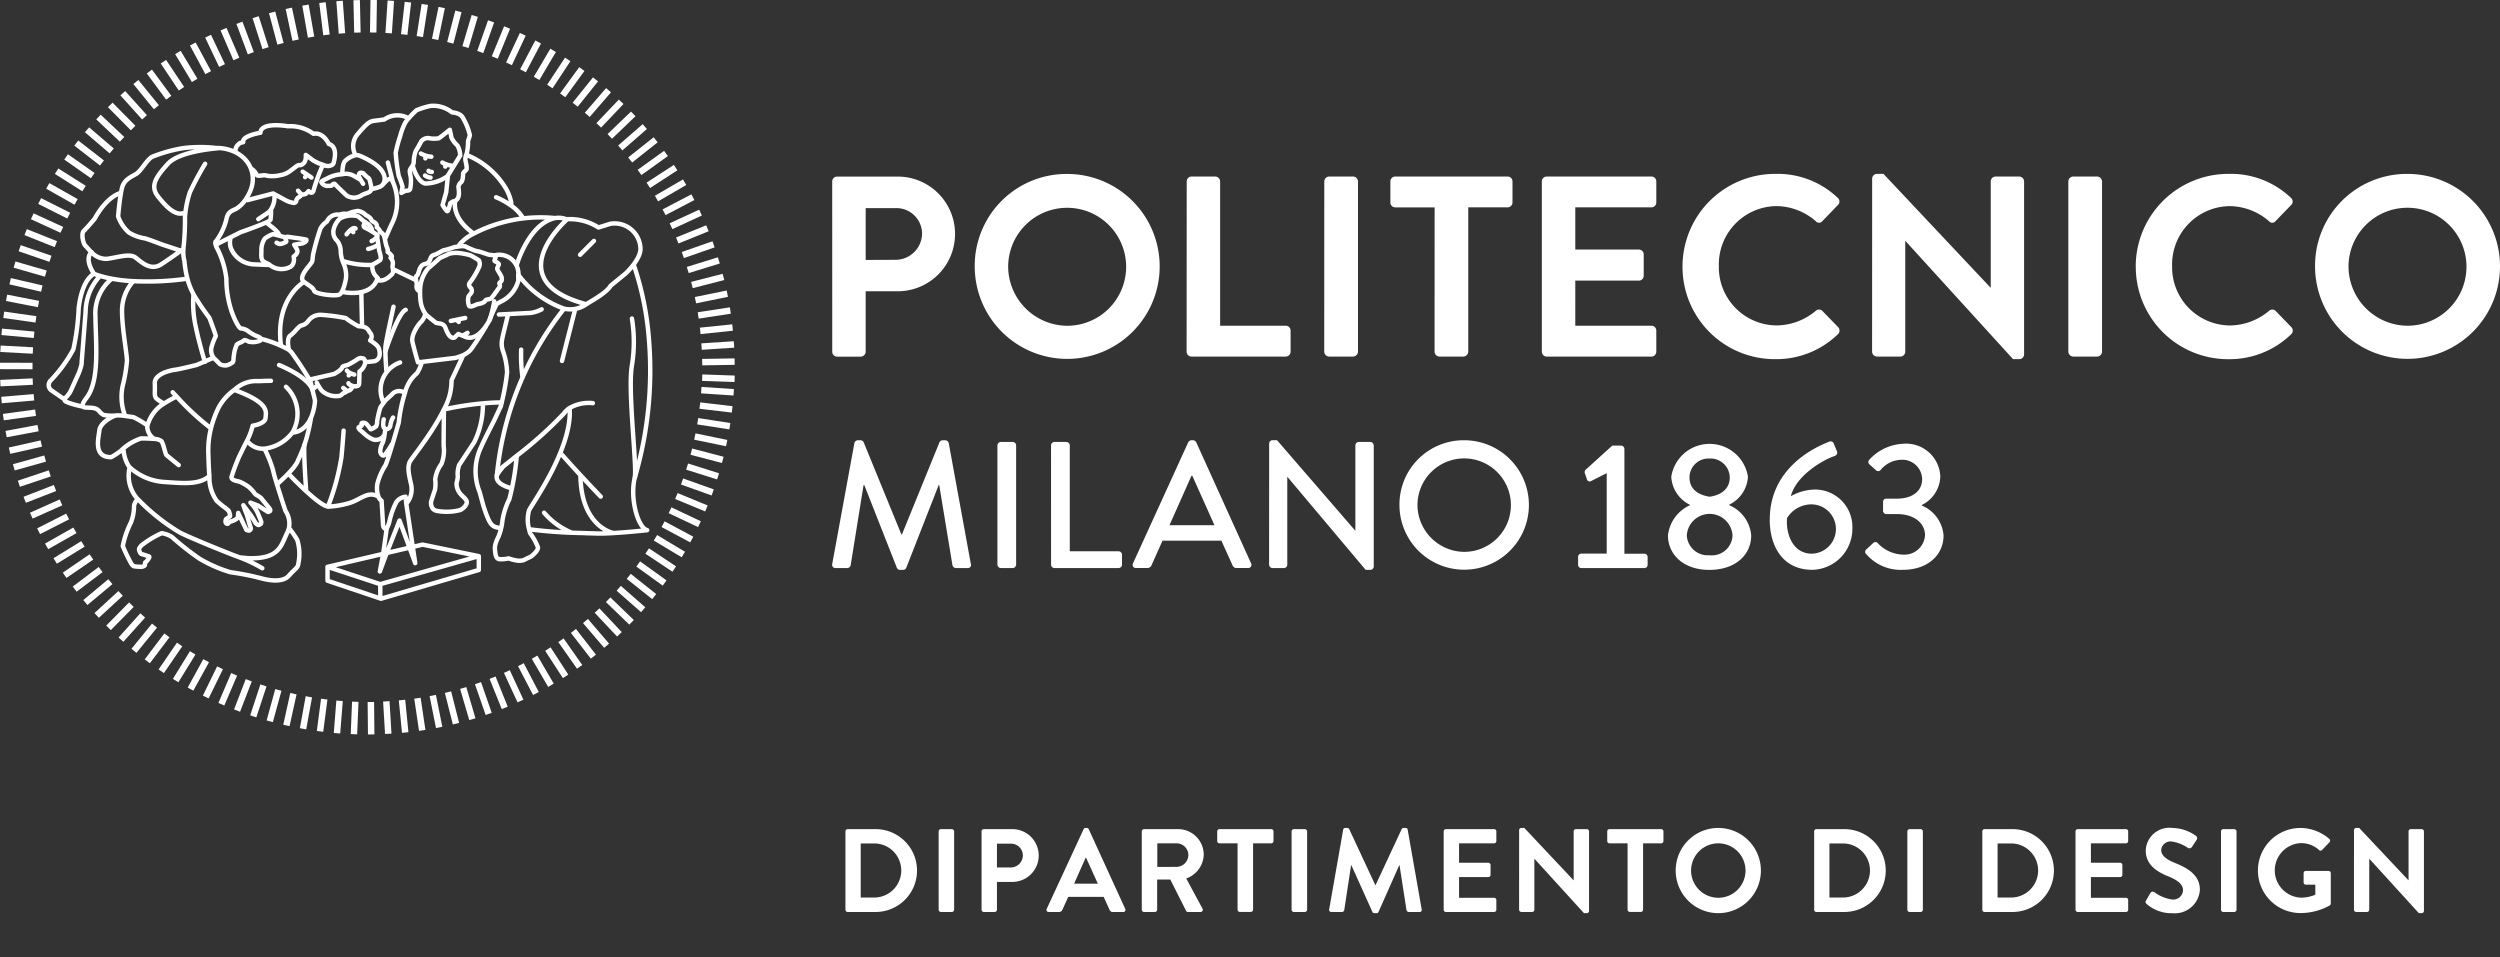
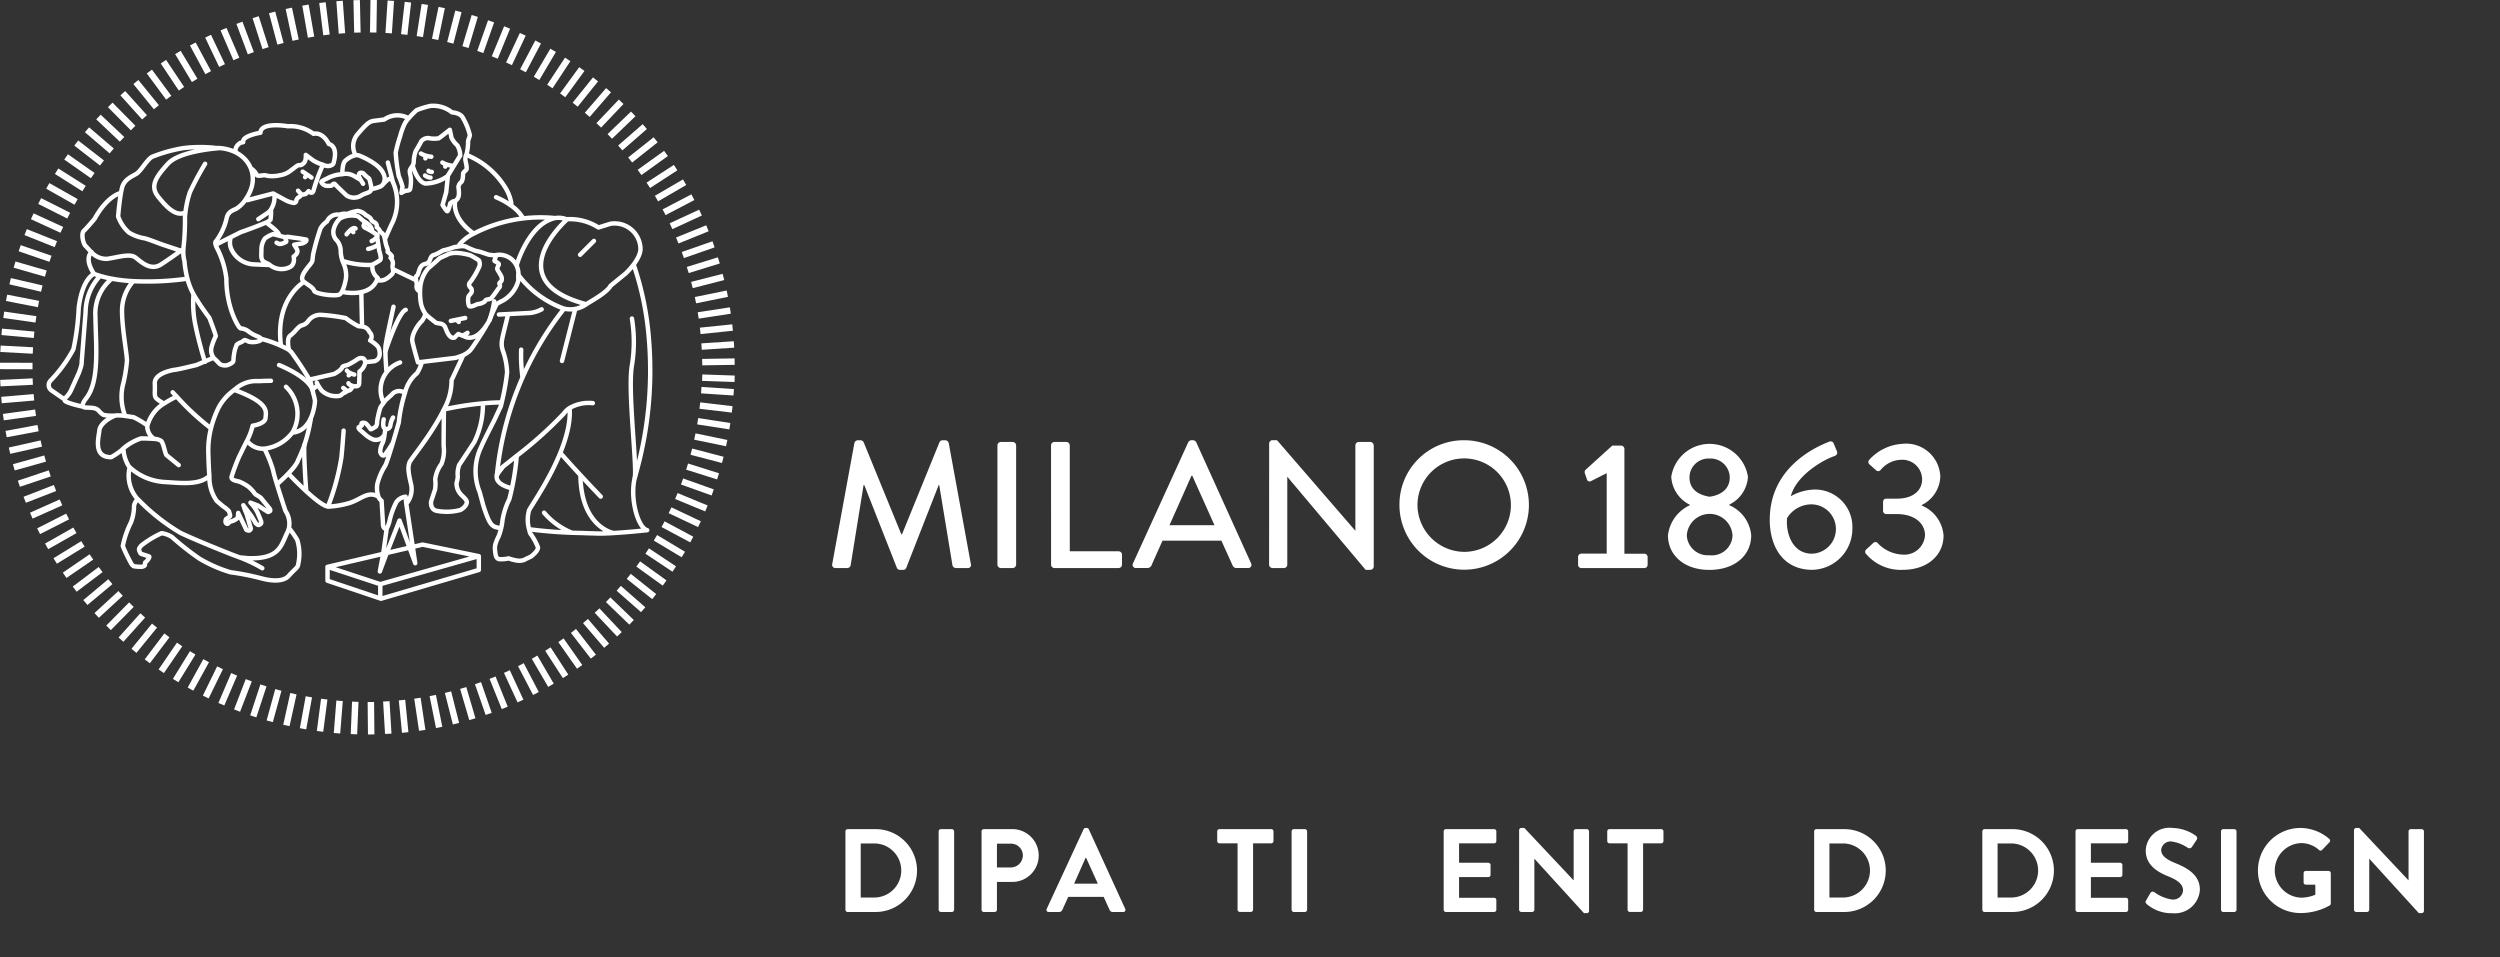
<svg xmlns="http://www.w3.org/2000/svg" width="169.518" height="64.918" viewBox="0 0 169.518 64.918">
  <rect x="0" y="0" width="169.518" height="64.918" fill="#333333" stroke="none" />
  <title>loghi footer homepage [Recuperato]</title>
  <g>
    <path d="M49.751,26.6l-2.2-.146m2.095,1.306L47.455,27.5m2.034,1.4-2.179-.338m1.965,1.484L47.116,29.6m1.894,1.583-2.134-.557M48.69,32.3l-2.1-.663m1.737,1.753-2.078-.741M47.9,34.477l-2.037-.844m1.564,1.908L45.434,34.6m1.472,1.984-1.945-1.04M46.335,37.6l-1.891-1.134m1.275,2.119-1.835-1.222m1.181,2.168-1.79-1.289m1.084,2.212-1.725-1.373m.978,2.263-1.658-1.454m.87,2.308-1.587-1.531M42,43.01,40.485,41.4m.649,2.384L39.7,42.111m.535,2.414-1.351-1.744m.42,2.437-1.268-1.805m.315,2.449-1.2-1.85m.209,2.455-1.112-1.906m.092,2.464L35.32,45.069m-.027,2.466-.923-2M34.225,48,33.4,45.951m-.264,2.456-.724-2.083m-.383,2.442-.62-2.116m-.49,2.42-.541-2.138m-.6,2.392-.434-2.163m-.714,2.363-.325-2.181m-.829,2.327-.217-2.2m-.932,2.287-.132-2.2M25.169,49.8l-.022-2.2M24,49.784l.09-2.2m-1.239,2.135.174-2.2M21.7,49.593l.286-2.187m-1.438,2.011.395-2.169m-1.523,1.943.476-2.154m-1.606,1.871.584-2.126m-1.7,1.793.69-2.1m-1.789,1.709.793-2.058m-1.858,1.625.867-2.026m-1.925,1.538.967-1.982m-2,1.446L13.979,44.8M11.91,46.146l1.156-1.877m-2.132,1.248L12.178,43.7M9.987,44.842l1.33-1.759M9.083,44.131l1.394-1.709m-2.273.95,1.474-1.641m-2.318.841L8.91,41m-2.355.73,1.623-1.493m-2.389.619,1.694-1.414m-2.418.505L6.824,38.62m-2.441.39L6.2,37.764m-2.457.273L5.625,36.88m-2.463.168L5.08,35.959m-2.462.062,1.968-1m-2.464-.056,2.015-.9m-2.461-.176,2.055-.8M1.281,32.8l2.093-.7M.937,31.688l2.124-.594M.645,30.56,2.8,30.074m-2.385-.64,2.166-.406M.227,28.284l2.185-.3M.1,27.126l2.2-.187M.022,25.978l2.2-.105M0,24.813l2.205.006M.031,23.649l2.2.117M.116,22.5l2.195.2M.254,21.343l2.183.313M.446,20.194l2.164.422M.688,19.068l2.147.5M.987,17.942l2.119.61m-1.77-1.721,2.087.717M1.74,15.739l2.048.818m-1.6-1.891,2.006.919M2.689,13.63l1.97.992M3.24,12.605l1.92,1.086M3.839,11.608,5.7,12.786M4.482,10.64l1.806,1.267M5.171,9.7l1.743,1.352M5.9,8.8l1.676,1.434m-.9-2.3,1.6,1.513m-.8-2.334,1.55,1.569m-.7-2.363L9.8,7.956M9.212,5.562l1.393,1.71m-.476-2.421,1.312,1.774m-.359-2.441,1.223,1.834m-.242-2.459L13.2,5.451m-.125-2.468,1.043,1.943m-.008-2.472.947,1.991m.1-2.467L16.028,4m.207-2.455.774,2.065m.326-2.445.672,2.1M18.452.84l.567,2.131M19.583.565l.46,2.157m.67-2.375.379,2.171m.772-2.34.272,2.189m.889-2.3.16,2.2m1-2.258.049,2.2M25.339,0l-.033,2.205M26.5.048l-.146,2.2m1.306-2.1L27.409,2.34M28.805.3l-.338,2.18M29.95.509,29.505,2.67m1.58-1.9-.552,2.135M32.192,1.08l-.63,2.113M33.3,1.446l-.734,2.08m1.819-1.662L33.548,3.9m1.9-1.574-.934,2M36.49,2.847,35.462,4.8m2.044-1.386-1.122,1.9m2.111-1.286L37.283,5.867m2.17-1.185-1.3,1.783M40.38,5.384,39,7.1m2.264-.984L39.82,7.788m2.3-.887L40.6,8.5m2.338-.777L41.348,9.25m2.373-.667-1.662,1.45m2.4-.554-1.73,1.369m2.429-.442-1.792,1.286m2.446-.326-1.851,1.2m2.46-.211-1.906,1.11m2.467-.093L45.03,14.391m2.47.024-2,.923m2.468.141-2.045.828m2.46.26-2.082.726m2.441.364-2.107.651m2.419.47-2.137.549m2.4.586-2.16.441m2.365.7-2.179.336m2.33.819-2.193.226m2.29.921-2.2.144m2.243,1.02-2.2.035m2.2,1.129-2.2-.076" fill="none" stroke="#fff" stroke-miterlimit="10" stroke-width="0.437" />
    <g>
      <path d="M7.539,18.933a3.048,3.048,0,0,0-1.068,2.548c.018,1.676.265,3.98-.431,5.227a2.664,2.664,0,0,1-.169.267s-.535.63-.086.657.712-.008.932.239a1.119,1.119,0,0,0,.3.261,2.836,2.836,0,0,0,.952.029M9.01,19.1a3.028,3.028,0,0,0-.736,1.967c0,1.2.343,2.987.335,3.4a10.417,10.417,0,0,1-.239,1.494A3.526,3.526,0,0,0,8.45,28.1M6.21,17.088,6.2,17.1c-.06.049-.489.457.179,1.474m5.991-1.649-.147.107c-.24.173-.741.529-1.28.885-.749.5-1.392-.19-1.771-.466s-1.187,0-1.913.1A1.339,1.339,0,0,1,6.2,17.1c-.191-.182-.329-.362-.4-.426-.171-.153-.308-.846-.119-1.016s.733-.819.733-.819C7.265,13.3,8.14,13.1,8.14,13.1m7.912,10.274c-.017.043-.108.281-.128.362a4.158,4.158,0,0,0-.085.515c-.007.126,0,.291-.092.338a1.08,1.08,0,0,1-.352.177.71.71,0,0,1-.464-.065c-.121-.1-.254-.267-.374-.363a.46.46,0,0,1-.078-.084.872.872,0,0,1-.147-.67,3.906,3.906,0,0,1,.3-.792c.005-.087-.431-1.231-.431-1.231s-.666-.9-.778-1.126a4.659,4.659,0,0,1-.717-1.542,7.216,7.216,0,0,1-.2-1.193,2.333,2.333,0,0,1-.071-.778,3.536,3.536,0,0,1,.032-.358,17.47,17.47,0,0,0,.076-1.868c0-.044.011-.132.025-.247a6.951,6.951,0,0,1,.306-1.407,20.371,20.371,0,0,1,1.035-1.935m2.145,12.259,0,.007m-3.863-6.395-1.057-.352c-.177-.047-1.2-.467-1.412-.48a2.972,2.972,0,0,1-.984-.38,2.621,2.621,0,0,1-.727-1.09c.009-.148.082-.962.186-1.566.024-.134.049-.26.075-.363.141-.566.621-.754.956-.95s.7-.93,1.077-1.16a9.924,9.924,0,0,1,2.122-.593,9.389,9.389,0,0,1,2.233-.009s.044,0,.121,0a2.911,2.911,0,0,1,1.186.29,2.3,2.3,0,0,1,.388.242,2.034,2.034,0,0,1,.594.721,1.952,1.952,0,0,1,.1,1.446,2.888,2.888,0,0,1-.386.776,2.086,2.086,0,0,1-.634.639c-.259.128-.515.186-.645.574a4.111,4.111,0,0,1-.746,1.646s-.066.018-.023.2a1.356,1.356,0,0,0,.071.2A6.036,6.036,0,0,1,15.35,18.9a6.879,6.879,0,0,0,.308,2.07c.182.588.535,1.292.678,1.3a.956.956,0,0,1,.529.213,2.368,2.368,0,0,0,.59.322c.066.026.218.095.249.174.019.053-.012.107-.158.156a1.27,1.27,0,0,1-.687.03.867.867,0,0,0-.256-.105c-.062.005-.149.09-.2.121s-.267.09-.347.2h0a.11.11,0,0,0-.018.026M12.486,14.44c-.589.218-1.2-.395-1.768-1.113s-.136-1.341.672-2.227c.72-.788,2.9-1.009,3.388-1.047m-.1,6.518.914-.46.719-.361s1.071-.372,1.657-.633a.99.99,0,0,0,.374-.217,3.589,3.589,0,0,0,.037-.609m.226-1.1a1.575,1.575,0,0,1-.276,1.077.928.928,0,0,1-.212.19l-.6.4m3.407-1.9s.269.3.348-.086a12.361,12.361,0,0,1,.495-1.394.8.8,0,0,1,.136-.247m-5.124,2.34,1.742-.452.1.054.686.372a1.784,1.784,0,0,0,.617.217c.163-.026.168-.117.173-.188a.335.335,0,0,1,.174-.205c.054-.015.174-.17.174-.17a.815.815,0,0,0,.29-.054,1.359,1.359,0,0,0,.191-.187h0m-4.937-2.667c-.1-.273.178-.527.3-.6a2.073,2.073,0,0,1,.2-.051c0-.019,0-.03,0-.046C16.462,9.2,17.659,9,17.659,9c.035-.766,1.861-.44,1.861-.44a2.656,2.656,0,0,1,1.734.511c.679-.129,1.038.688,1.038.688.648.193.366,1.123.348,1.208s-.013.238-.354.29a.683.683,0,0,1-.364-.078,2.85,2.85,0,0,1-.7-.31l-.487-.366s.035.387-.129.547-.225.154-.335.147-.347.231-.5.32a1.509,1.509,0,0,1-.766.36,2.236,2.236,0,0,1-.9.04c-.2-.107-.647.1-.708-.076a.927.927,0,0,0-.369-.409m3.181,1.5.233.252m-4.8,2.928a1.151,1.151,0,0,0,.011.7,1.764,1.764,0,0,0,1.471,1.109c.105.008,1.12.047,1.12.047m-.1-2.806s.711.505.778.754m-4.458,8.348-1.134.484s-1.168.291-1.458.324-1.408.274-1.376.925-.076.88.154,1.061a2.912,2.912,0,0,0,.438.291m.868-.453a8.83,8.83,0,0,0-.851.481,2.437,2.437,0,0,0-.5.4,2.608,2.608,0,0,0-.6,1.049,1.13,1.13,0,0,0-.019.139,1.031,1.031,0,0,0,.434.769m-.472-.917a6.571,6.571,0,0,0-.9-.533c-.057,0-.265-.039-.494-.069a3.176,3.176,0,0,0-.65-.048c-.267.032-1.112.507-1.164,1.009s-.446,1.845.8,1.823a4.87,4.87,0,0,0,.7-.469.64.64,0,0,0,.078-.081,3.551,3.551,0,0,1,1.244-.72c.1,0,.51,0,.86.031a.889.889,0,0,1,.52.149c.157.2.26.878.352.956s.823.672.823.672M16.5,34.26v0l.545.728.287.482s.143.164.235.122.2-.085.126-.279-.244-.581-.244-.581a2.51,2.51,0,0,0-.467-.649l.5.193.684.437a.265.265,0,0,0,.148-.064c.039-.052-.01-.146-.059-.2s-.563-.689-.563-.689a2.449,2.449,0,0,0-.339-.218.519.519,0,0,1-.134-.155,2.94,2.94,0,0,0-.355-.371,3.086,3.086,0,0,0-.645-.362c-.149-.036-.552-.086-.52-.32a14.12,14.12,0,0,1,.514-1.37l.349-.711s.06-.113.14-.277a4.712,4.712,0,0,0,.432-1.111s.847-.114.871-.522.324-1.012-2.117-1.905a3.533,3.533,0,0,0-1.083,1.232A7.458,7.458,0,0,0,14.317,29a6.107,6.107,0,0,0-.192,1.722c.016.506.031,1.049.073,1.546m1.955,2.513h0l.551,1.147s.167.081.216.039.113-.091.082-.173-.129-.423-.129-.423l-.141-.486-.119-.294-.109-.332M14.2,32.271a2.743,2.743,0,0,0,.5,1.7l.411.348a2.618,2.618,0,0,1,.4.323c.033.072.125.32.078.371s-.244.157-.265.194-.085.227.046.3c0,0,.059.047.128-.039a.4.4,0,0,1,.232-.13c.065-.014.4-.155.405-.3s.015-.248.016-.257M11.71,26.6s.1.111.265.284a17.366,17.366,0,0,0,2.254,2.1m-5.851,1.57A2.5,2.5,0,0,0,8.723,31.6a.96.96,0,0,0,.09.1,3.809,3.809,0,0,0,2.292.98c1.169.07,2.4.24,3.093-.408h0l0,0m-5.415-.541a2.381,2.381,0,0,0,.557,2.119A.7.7,0,0,0,9.4,33.9a13.746,13.746,0,0,0,2.841,2.235c1.1.526,3.511,1.483,3.77,1.573.053.017.154.055.283.107a9.069,9.069,0,0,1,1.491.716M9.305,33.891a.706.706,0,0,0-.217.419,3.029,3.029,0,0,1-.21,1.117,6.311,6.311,0,0,0-.552,1.6,11.152,11.152,0,0,0,.56,1.163.59.59,0,0,0,.176.2,1.717,1.717,0,0,0,.3.035,2.455,2.455,0,0,0,.261.006c.053-.012.2-.052.205-.123s-.008-.171.046-.193.327-.35.231-.384-.265-.088-.351-.119-.207-.03-.254-.141-.1-.178-.055-.29A.721.721,0,0,1,9.7,36.9a6.436,6.436,0,0,1,1.259-.745,1.717,1.717,0,0,1,.713.268,18.744,18.744,0,0,0,1.847,1.454,9.277,9.277,0,0,0,2.106.925,17.255,17.255,0,0,1,2.106.416c.452.124,1.43.311,1.855-.179s.617-.519.643-.825a3.2,3.2,0,0,0-.074-1.606,7.106,7.106,0,0,0-.5-.731m-1.95-12.9a7.773,7.773,0,0,1,1.847.723l.027.02a.792.792,0,0,1,.159.147m-1.78,6.613a8.37,8.37,0,0,1,.557,1.4c.031.219.312,1.13.543,1.848.148.463.276.847.3.914a1.546,1.546,0,0,1,.246,1.093c-.006.039-.017.078-.027.118a1.851,1.851,0,0,1-.118.306c-.41.842-.513,1.77-2.644,1.69L16.3,37.8m3.577-8.467c1.217-.16,1.451-1.67,1.483-2.148a4.182,4.182,0,0,0-.109-.474s-.1-.462-.205-.865a23.127,23.127,0,0,0-1.3-1.981m-.163-.2s-.185-.786.135-.933l.044-.04c.059-.054.167-.152.237-.23.1-.115.336-.392.48-.4a.768.768,0,0,0,.4-.264,1.01,1.01,0,0,1,.891-.45,12.7,12.7,0,0,1,1.667.219,6.016,6.016,0,0,0,.877.557,1.456,1.456,0,0,1,.236.019.6.6,0,0,1,.508.384.387.387,0,0,1,.039.556s.511.293.592.539.149.728-.292.87c0,0-.533.064-.627.058,0,0-.036-.218-.154-.251a.412.412,0,0,0-.363.052,5.406,5.406,0,0,1-.671.393c-.123.038-.341.074-.367.145s-.117.233-.558.469c0,0-1.636.372-1.644.374m.463.206a2.963,2.963,0,0,0,.343.552,1.44,1.44,0,0,0,1.2.354c.166-.051.213-.179.309-.2s.225-.153.348-.17.256-.3.256-.3.4.1.418-.145.024-.836.024-.836a.969.969,0,0,0,.4-.648m-1.338,1.887-.16-.128m.653-.13s-.3-.092-.3-.188M16.845,30a1.34,1.34,0,0,0,1.113.42,2.784,2.784,0,0,0,1.882-1.111h0a2.527,2.527,0,0,0-.448-3.081m5.863-8.248a.934.934,0,0,0,.317.827c.047.084.112.206.112.206a.846.846,0,0,0,.4-.05,1.509,1.509,0,0,0,.407-.287c.32-.239.063-.472.141-.72a.535.535,0,0,0-.151-.476.088.088,0,0,0,.095-.083c0-.092-.244-.287-.279-.306s.027-.141-.039-.264a2.32,2.32,0,0,1-.127-.439c0-.039-.059-.273-.066-.3a.512.512,0,0,0-.3-.372c-.008-.171-.218-.306-.218-.306.051-.376-.321-.329-.366-.5s-.379-.325-.379-.325a.883.883,0,0,0-.541-.282,2.751,2.751,0,0,0-.728.207.79.79,0,0,0-.5.05.783.783,0,0,0-.865.461,1.478,1.478,0,0,0-.433.459,16.5,16.5,0,0,0-.5,1.753c-.065.486-.031.382-.077.508-.08.222-1.006,1.036-.542,1.373s.6.385.684.605,1.419.386,1.706.257.449-1.072.449-1.072a1.875,1.875,0,0,0-.044-.7,2.208,2.208,0,0,0-.11-.325,2.2,2.2,0,0,1-.2-.9,1.171,1.171,0,0,0-.233-.645.814.814,0,0,1-.264-.671,1.44,1.44,0,0,1,.464-.857,1.669,1.669,0,0,1,1.222-.133s.273.241.325.283.263.173.41.3a.656.656,0,0,1,.2.343m.357.482c0,.081.121.795.118.851s.211.59.068.709a3.051,3.051,0,0,1-.565.323,5.8,5.8,0,0,1-1.946-.264m-2.647,1.42s-1.952,1.119-1.565,4.255M24.5,19.894l.048,2.218m-3.79,11.14s-.19-2.694-.113-3.082m2.566-18.4s0-.7.2-.865a1.559,1.559,0,0,1,.666-.374.533.533,0,0,1,.3.024c.353.142,1.344.6,1.6,1.177a.739.739,0,0,1,.012.742.563.563,0,0,1-.212.18,2.854,2.854,0,0,1-.6.172m2.524-4.81.007,0m-3.648,2.4A1.238,1.238,0,0,1,24.3,9.041c.608-.717.8-.815,1.058-.847l.7-.091a1.536,1.536,0,0,1,1.642-.084M26.114,16.2s.421-.974.461-1.033a3.3,3.3,0,0,0,0-2.963c-.117-.289-.559.249-.58.276v0m4.534,1.308s-.123.565-.206.533-.314-.419-.314-.419l.248-.868.109-1.072,0-.05.839-1.366a1.471,1.471,0,0,0-.188-.682,1.747,1.747,0,0,1-.411-.54C30.592,9.2,30.5,8.8,30.5,8.8s-.619.5-.755.579a1.961,1.961,0,0,1-.706-.019.6.6,0,0,0-.468.212c-.068.139-.312.57-.377.662a2.306,2.306,0,0,0-.141.759.524.524,0,0,1-.108.288,1.317,1.317,0,0,0-.139.226c-.056.151.018.3.051.543a2.766,2.766,0,0,1-.045.764c-.031.118-.236.119-.283.116a1.635,1.635,0,0,0-.31.15s.056-.335.075-.419a5.365,5.365,0,0,0-.256-.721,13.167,13.167,0,0,1-.207-1.586,8.9,8.9,0,0,1,.3-1.108,4.4,4.4,0,0,1,.342-.916,2.2,2.2,0,0,1,.24-.313,6.352,6.352,0,0,1,.531-.542,5.591,5.591,0,0,1,.929-.291,2.023,2.023,0,0,1,1.474.435s.586.023.755.393a4.327,4.327,0,0,1,.459,1.155c-.034.18-.141.364-.123.462a3.259,3.259,0,0,1-.1.811c-.006.02-.014.038-.021.057a.728.728,0,0,0-.062.345c.016.134.145.573.067.665s-.213.179-.219.263-.006.479-.13.579a.508.508,0,0,0-.188.323c0,.075.109.584-.06.8a.972.972,0,0,1-.164.171h0a.3.3,0,0,0-.2.046ZM28,11.292s.287,1.012.818,1.152a2.632,2.632,0,0,0,1.506-.486m4.343,1.931c0-.011,0-.111,0-.111M31.7,10.531a5.5,5.5,0,0,1,2.59,2.228,3.033,3.033,0,0,1,.374.973c0,.108,0,.149,0,.157h0m.764.84a2.684,2.684,0,0,0-.79-.8,4.888,4.888,0,0,0-1-.555m-2.777.288s-.268,1.088,1.228,2.15M28.213,19l-1.536-.736m.917,15.844a1.522,1.522,0,0,0,.275-1.289c-.229-.973-.193-1.186-.1-1.47.058-.18,1.272-1.627,2.1-3.141q.132-.24.249-.482a3.993,3.993,0,0,0,.5-1.941l.736-1.571.007-.015m-5.38,13.349-.225,1.2.467-1.252.868-2.2,1.065,2.892-.614-4.074L27.5,33.68a.882.882,0,0,0-.623.365,5.224,5.224,0,0,0-.474,1.328,1.92,1.92,0,0,1-.2.493h0c-.258.006-.234-.356-.234-.356l-.094-1.551a.705.705,0,0,1-.191-.218,1.774,1.774,0,0,1-.1-.92,4.3,4.3,0,0,1,.553-1.275c.107-.233.3-.855.487-1.465.219-.727.417-1.435.417-1.435a10.049,10.049,0,0,1,.42-2.008,2.472,2.472,0,0,1,.816-1.333,2.8,2.8,0,0,0,.313-.7M26.217,35.867l-.235,1.682m2.838-16.19a1.25,1.25,0,0,1-.243.443c-.126.088-.724.868-.61,1.378s.373,1.391.373,1.391l.246-.03,2.291-.274a3.4,3.4,0,0,0,.348-.113,1.688,1.688,0,0,0,.642-.381c.281-.317,1.082-1.638,1.082-1.638m-10.741,16.3,3.575,1.176,6.681-1.9-3.808-.783-2.433.569-.241.057h0l-3.773.882h0m0,0v.94l3.627,1.221,6.631-1.949v-.937m-6.681,1.9v.926M28.389,19.72a.352.352,0,0,1-.141-.346c.057-.2-.156-.58.011-.672.111-.062.126-.358.255-.574a.449.449,0,0,1,.306-.229c.444-.088.266-.51.592-.607s.62-.342.739-.336a5.085,5.085,0,0,0,.656-.2c.054-.008.2-.031.345-.048a1.021,1.021,0,0,1,.418.006,3.769,3.769,0,0,0,.478.218,1.643,1.643,0,0,0,.352.11c.146.008.7.234.806.24s.436.026.4.157-.117.241-.047.274.285.149.266.221-.131.228-.106.314.24.4.277.5.057.265-.019.334-.154.125-.1.183a.225.225,0,0,1-.045.263c-.061.055-.145.211-.207.283a4.2,4.2,0,0,1-.333.431c-.092.069-.355.038-.389.153s-.4.225-.483.22-.544.289-.621.109a1.12,1.12,0,0,1-.037-.6c.037-.113.174-.207.208-.295a.314.314,0,0,0-.013-.265c-.041-.044-.266-.235-.078-.426a5.193,5.193,0,0,0,.62-1.063.5.5,0,0,0-.032-.426,5.926,5.926,0,0,0-.581-.341,4.233,4.233,0,0,0-.8-.152,1.719,1.719,0,0,0-.662.064c-.152.092-.526.232-.6.285s-.371.33-.371.33l-.417.356a2.328,2.328,0,0,0-.549,1.531,3.932,3.932,0,0,0,.044.78,1.822,1.822,0,0,0,.352.821c.082.1.692.572.692.572s.246.047.3.05a.432.432,0,0,1,.308.237c.078.165.26.823.632.711l.261-.246s.388.153.46.187.675.335,1.4-.706c.075-.107.151-.229.229-.367,0,0,.25-.64.522-1.155.063-.028.295-.174.369-.2a2.2,2.2,0,0,0,1.089-1.379s0-.153-.006-.372m-.7,2.68c-.03.214-.354,1.417-.388,1.668a1.475,1.475,0,0,0,.059.812,4.859,4.859,0,0,1,.275,1.44,15.154,15.154,0,0,1-.3,1.762c-.023.1-.041.174-.056.239l-.064.277-.453.971s-.749,1.451-.878,1.786a3.759,3.759,0,0,0-.111,3.07l.247.912c.424,1.321.575,1.437,1.054,1.517M35.032,31a17.26,17.26,0,0,1-.495,2.85,5.031,5.031,0,0,0-.463,1.415,4.177,4.177,0,0,1-.262,1.1,3.051,3.051,0,0,0-.213.518,1.028,1.028,0,0,0-.039.366c.033.345.053.633.3.666a2.277,2.277,0,0,0,.633-.052,2.642,2.642,0,0,0,.531.14.971.971,0,0,0,.524-.039c.131-.084.389-.174.5-.259s.438-.368.431-.585a3.93,3.93,0,0,0-.536-.968s-.026-.091-.058-.231a2.368,2.368,0,0,1-.01-1.322c.246-.489,2.933-4.233,2.752-6.89m1.57-.373a2.594,2.594,0,0,0-1.592.342h0a1.5,1.5,0,0,0-.377.367,27.021,27.021,0,0,1-3.24,2.9c-.375.3-.687.548-.866.689a5.455,5.455,0,0,0-.427.573,21.531,21.531,0,0,1,4.526-11.239M31.144,16.6a2.781,2.781,0,0,1,.967-.752,9.875,9.875,0,0,1,5.445-1.068m-2.5,3.144c.006-.087.752-2.415,2.2-3.011a1.423,1.423,0,0,1,1.148-.047,3.613,3.613,0,0,1,2.177.559l.8-.25a1.754,1.754,0,0,1,2.048,1.7c0,.732-1,1.664-1,1.664l-1.021.832c-.281.5-1.34,1.046-1.663,1.267a1.886,1.886,0,0,1-1.514.287,6.7,6.7,0,0,1-3.071-2.271m1.732,16.11A4.942,4.942,0,0,0,38.722,36.1m-7.26-13.39.237-.142M26.205,25.2s-.1-1.211-.069-1.69c.016-.262.3-1.578.547-2.712m.445,3.78A1.968,1.968,0,0,0,25.963,27.2m.169-.045c-.338.46-.314.418-.361.54a6.965,6.965,0,0,0-.2.875.642.642,0,0,1-.072.342c-.05.036-.337.232-.369.19s-.275-.4-.386-.422-.289-.042-.217.117-.442.078-.087.382l.353.307a1.748,1.748,0,0,0,.523.32.651.651,0,0,0,.695-.242m.119-2.412v0m1.307-.518a.644.644,0,0,0-.878.13c-.345.316-.417.379-.429.388h0l0,0h0m-.111,1.283c-.015.133-.129.617.164.661a.281.281,0,0,0,.29-.268,1.386,1.386,0,0,1,.18-.516m-.53.824s-.027.214-.063.432a1.792,1.792,0,0,1-.11.45,1.291,1.291,0,0,0-.167.637s.138.433.361.122l.223-.311.238-.382M28.822,11.9a.693.693,0,0,0,.371.142m-.134-.461s-.018.063.221.078M24.966,16.88a2.052,2.052,0,0,0,.586-.228M23.5,15.889s.408-.554.608-.395m-.2.181.045.067m-.178,9.6-.129.11M20.781,11.874l-.092.137m8.168-1.382-.015.108m1.388.395-.037.165m.8,10.41.112.123m-.536-.069.974-.2m7.445-.537-.88,3.451m1.623-3.851c-5.55-1.487-1.926-5.141-1.357-5.675m-17.848-3.31.594.4m7.419-1.629a1.644,1.644,0,0,0,.709.216m.748.395a1.623,1.623,0,0,0,.709.215M24.022,25.4s-.4-.107-.5-.271m-4.237-9.044.234-.029s.582.088.654.092.6.1.6.1c.051.147-.262.254-.262.254l-.565.092.176.289c.176.283-.21.513-.21.513.111.542-.235.706-.235.706a1.267,1.267,0,0,1-1.418-.167,2.275,2.275,0,0,0-.252-.13c-.376-.148-.275-.5-.282-.847a1.327,1.327,0,0,1,.234-.783,1.812,1.812,0,0,1,.557-.3l.386.1.382.1.01,0s.177.275.1.329-.384.188-.512.12l-.128-.067M26.3,11.022l.35,1.353m14.91,23.758s-2.118-.407-2.2-3.8m-19.741-.15s1.97,2.09,2.614,2.164M23.3,29.2c-.07,1.039-.147,1.791-.147,1.791a15.849,15.849,0,0,1-.919,3.365,6.146,6.146,0,0,0,1.526-.269c.735-.246,1.2-.816,1.9-.414m4.51-5.922a20.363,20.363,0,0,1,2.57-.4h0c.787-.07,1.261-.063,1.261-.063m-3.9.525s-.027,2.255-.017,2.431a2.478,2.478,0,0,1-.151,1.216A2.229,2.229,0,0,0,29.51,32.5a2.467,2.467,0,0,1-.013.706c-.042.111-.266.8-.266.8s-.091.575.44.643a3.631,3.631,0,0,0,1.543-.067c.281-.144.5-.426.424-.612s-.289-.313-.427-.493a1.056,1.056,0,0,1-.252-.733,2.024,2.024,0,0,0,.082-.416,1.808,1.808,0,0,1,.093-.8c.124-.173,1.028-1.555,1.028-1.555a5.76,5.76,0,0,0,.583-2.516M24.621,12.463s-.1-.163-.176-.3a1.836,1.836,0,0,1-.093-.17.214.214,0,0,1,.018-.231c.072-.1.25-.021.271-.005a2.524,2.524,0,0,0,.265.258c.142.114.12.007.243.538a.807.807,0,0,1,.022.273c-.038.274-.364.222-.714.456a.927.927,0,0,1-.953-.024s-.723-.682-.77-.752-.122-.061-.186.012-.028.081-.308.086a.461.461,0,0,1-.448-.243c-.041-.079.355-.241.355-.241a2.38,2.38,0,0,1,.871-.29l.2-.019a1.084,1.084,0,0,1,.8.13l.405.24M5.618,27.567c-.03.014-1.188-.257-1.23-.411a.136.136,0,0,1,.023-.149,2.242,2.242,0,0,0,.324-.389,3.232,3.232,0,0,0,.156-.323c.165-.361.444-.978.444-.978.242-.625.2-.736.2-.736l.269-3.415a3.642,3.642,0,0,1,.948-2.421m5.935.154a19.648,19.648,0,0,1-3.676.165,11.005,11.005,0,0,1-1.466-.173,7.381,7.381,0,0,1-.779-.189h0c-.131-.039-.26-.084-.385-.132,0,0-.8.289-1.044,2.316a16.3,16.3,0,0,1-.36,2.795,9.472,9.472,0,0,1-1.562,2.14.441.441,0,0,0,.063.644L4.256,27M42.99,18.01A20.417,20.417,0,0,1,44,22.974a25.763,25.763,0,0,1-.959,9.425c-.344,1.4.214,3.393.842,3.551,0,0-2.41.263-3.441.224-.436-.015-.487-.011-.971-.032a32.194,32.194,0,0,1-3.513-.244" fill="none" stroke="#fff" stroke-linecap="round" stroke-linejoin="round" stroke-width="0.3" />
      <path d="M34.036,31.715s-1.1.878.539,1.367" fill="none" stroke="#fff" stroke-linecap="round" stroke-linejoin="round" stroke-width="0.3" />
      <path d="M42.849,21.6a9.822,9.822,0,0,1,0,3.172c-.292,1.662.328,6.611.2,7.594" fill="none" stroke="#fff" stroke-linecap="round" stroke-linejoin="round" stroke-width="0.3" />
      <line x1="39.334" y1="17.276" x2="40.273" y2="16.336" fill="none" stroke="#fff" stroke-linecap="round" stroke-linejoin="round" stroke-width="0.3" />
      <path d="M26.135,23.829s.846-2.608,1.374-2.82m-8.585,3.744s1.98.777,2.279,1.717m-8.085-6.438a7.278,7.278,0,0,0,.155,2.123c.259,1.241.622,2.38.622,2.38M23.258,19.8s1.924.433,2.344-.94m-4.524,9.518a10.919,10.919,0,0,1-.476,1.907s-.181.491-.393.922c-.152.529-1.4,1.61-1.4,1.61M15.9,26.437a2.1,2.1,0,0,1,1.608-.592s.48-.023.865-.023m15.171-8.51a1.3,1.3,0,0,1,1.607,1.347M25.2,16.347a.708.708,0,0,0,.4-.4,5.746,5.746,0,0,0-.81-.488c-.3-.125,0-.363,0-.363m8.722,5.335a8.107,8.107,0,0,1-.31,1.263m.63-.367,2.131-.108a2.229,2.229,0,0,0,.764-.244M38.074,30.8c1.265,1.428,2.659,2.872,2.659,2.872m-5.394-9.962a11.356,11.356,0,0,0,.081,1.794" fill="none" stroke="#fff" stroke-linecap="round" stroke-linejoin="round" stroke-width="0.3" />
      <line x1="21.45" y1="26.196" x2="21.223" y2="26.387" fill="none" stroke="#fff" stroke-linecap="round" stroke-linejoin="round" stroke-width="0.3" />
      <path d="M126.527,37.552a3.08,3.08,0,0,0,2.5,1.086c1.686,0,2.76-1,2.76-2.331a2.394,2.394,0,0,0-1.477-2.027v-.037a2.239,2.239,0,0,0,1.257-1.916,2.32,2.32,0,0,0-2.552-2.234,3.309,3.309,0,0,0-2.257,1.074.217.217,0,0,0,0,.317l.45.4a.21.21,0,0,0,.319-.024,1.858,1.858,0,0,1,1.415-.684,1.339,1.339,0,0,1,1.392,1.33c0,.721-.574,1.307-1.721,1.307h-.684c-.171,0-.244.074-.244.256V34.6a.225.225,0,0,0,.232.257h.684c1.306,0,1.929.7,1.929,1.429a1.4,1.4,0,0,1-1.526,1.319,2.44,2.44,0,0,1-1.661-.757.213.213,0,0,0-.329-.025l-.476.44a.21.21,0,0,0-.013.293m-3.663-.012c-1.329,0-1.781-1.392-1.685-2.417a1.953,1.953,0,0,1,1.674-.928,1.673,1.673,0,0,1,.011,3.345M120,35.22c0,1.881.928,3.418,2.882,3.418a2.779,2.779,0,0,0,2.722-2.795,2.534,2.534,0,0,0-2.551-2.649,3.464,3.464,0,0,0-1.624.452c.4-1.5,2.344-2.516,2.906-2.7.231-.074.281-.208.219-.354l-.208-.5a.221.221,0,0,0-.3-.147c-1.124.427-4.042,1.867-4.042,5.274m-5.627,1.1a1.552,1.552,0,0,1,3.1,0,1.4,1.4,0,0,1-1.562,1.33,1.425,1.425,0,0,1-1.538-1.33m1.55-2.637c-.951-.147-1.367-.648-1.367-1.306a1.285,1.285,0,0,1,1.331-1.283,1.307,1.307,0,0,1,1.4,1.283c0,.646-.427,1.171-1.368,1.306M113.1,36.3c0,1.33,1.086,2.343,2.8,2.343,1.77,0,2.844-1.013,2.844-2.343a2.45,2.45,0,0,0-1.477-2.039v-.049a2.244,2.244,0,0,0,1.257-1.88,2.63,2.63,0,0,0-5.2,0,2.247,2.247,0,0,0,1.257,1.892v.037A2.562,2.562,0,0,0,113.1,36.3m-5.86,2.221h4.248a.222.222,0,0,0,.233-.219v-.525a.225.225,0,0,0-.233-.232h-1.342V30.446a.231.231,0,0,0-.221-.232h-.6l-1.819,1.649a.237.237,0,0,0-.037.244l.147.427a.186.186,0,0,0,.269.086l1.062-.537V37.54h-1.709a.225.225,0,0,0-.233.232V38.3a.222.222,0,0,0,.233.219m-11.124-4.26a3.168,3.168,0,1,1,3.162,3.161,3.2,3.2,0,0,1-3.162-3.161m-1.221,0a4.389,4.389,0,1,0,4.383-4.407,4.356,4.356,0,0,0-4.383,4.407m-8.839,4.029a.239.239,0,0,0,.232.231h.769a.231.231,0,0,0,.232-.231V32.339H87.3l5.3,6.3h.317a.23.23,0,0,0,.233-.219V30.2a.241.241,0,0,0-.233-.232h-.781a.233.233,0,0,0-.232.232v5.775H91.89l-5.3-6.128h-.3a.229.229,0,0,0-.232.219ZM79.3,35.611l1.488-3.346h.061l1.5,3.346Zm-2.272,2.905H77.8a.307.307,0,0,0,.281-.182c.244-.562.5-1.111.744-1.674h3.993l.758,1.674a.281.281,0,0,0,.28.182h.769a.216.216,0,0,0,.208-.317L81.11,29.983a.282.282,0,0,0-.208-.134h-.121a.277.277,0,0,0-.207.134L76.825,38.2a.215.215,0,0,0,.207.317m-5.762-.231a.231.231,0,0,0,.232.231h4.347a.231.231,0,0,0,.231-.231v-.672a.232.232,0,0,0-.231-.232h-3.31V30.2a.239.239,0,0,0-.231-.232H71.5a.231.231,0,0,0-.232.232Zm-3.638,0a.239.239,0,0,0,.231.231h.806a.239.239,0,0,0,.232-.231V30.2a.24.24,0,0,0-.232-.232h-.806a.239.239,0,0,0-.231.232Zm-11.2-.049a.219.219,0,0,0,.232.28h.794a.238.238,0,0,0,.22-.171l.879-5.457h.048l2.21,5.616a.219.219,0,0,0,.207.134h.22a.207.207,0,0,0,.208-.134l2.2-5.616h.036l.9,5.457a.252.252,0,0,0,.231.171h.794a.207.207,0,0,0,.219-.28l-1.5-8.2a.248.248,0,0,0-.22-.183h-.2a.229.229,0,0,0-.207.134l-2.539,6.238h-.049l-2.552-6.238a.245.245,0,0,0-.208-.134h-.2a.247.247,0,0,0-.22.183Z" fill="#fff" />
-       <path d="M159.245,18.087a4,4,0,1,1,3.994,4,4.033,4.033,0,0,1-3.994-4m-2.267,0a6.27,6.27,0,1,0,6.261-6.295,6.224,6.224,0,0,0-6.261,6.3m-12.156,0a6.254,6.254,0,0,0,6.3,6.263,5.988,5.988,0,0,0,4.238-1.693.331.331,0,0,0,.017-.471l-1.08-1.116a.323.323,0,0,0-.437,0,4.186,4.186,0,0,1-2.668.994,3.95,3.95,0,0,1-3.907-4.029,3.954,3.954,0,0,1,3.89-4.063A4.123,4.123,0,0,1,153.856,15a.28.28,0,0,0,.437,0l1.063-1.1a.324.324,0,0,0-.018-.489,5.905,5.905,0,0,0-4.22-1.621,6.281,6.281,0,0,0-6.3,6.3m-4.57,5.756a.344.344,0,0,0,.331.332h1.624a.343.343,0,0,0,.33-.332V12.3a.341.341,0,0,0-.33-.33h-1.624a.342.342,0,0,0-.331.33Zm-13.307,0a.343.343,0,0,0,.331.332h1.587a.331.331,0,0,0,.332-.332v-7.5h.018l7.29,8.007h.419a.329.329,0,0,0,.33-.315V12.3a.341.341,0,0,0-.33-.33h-1.6a.329.329,0,0,0-.331.33v7.2h-.018l-7.256-7.709h-.436a.328.328,0,0,0-.331.313Zm-12.854-5.756a6.254,6.254,0,0,0,6.3,6.263,5.99,5.99,0,0,0,4.239-1.693.332.332,0,0,0,.017-.471l-1.081-1.116a.323.323,0,0,0-.437,0,4.185,4.185,0,0,1-2.669.994,3.949,3.949,0,0,1-3.906-4.029,3.954,3.954,0,0,1,3.889-4.063A4.119,4.119,0,0,1,123.125,15a.28.28,0,0,0,.437,0l1.064-1.1a.325.325,0,0,0-.018-.489,5.906,5.906,0,0,0-4.221-1.621,6.281,6.281,0,0,0-6.3,6.3m-9.54,5.756a.332.332,0,0,0,.332.332h7.1a.33.33,0,0,0,.33-.332v-1.43a.33.33,0,0,0-.33-.331h-5.163V19.029h4.307a.331.331,0,0,0,.333-.331V17.25a.344.344,0,0,0-.333-.332h-4.307V14.059h5.163a.33.33,0,0,0,.33-.332V12.3a.328.328,0,0,0-.33-.33h-7.1a.33.33,0,0,0-.332.33Zm-7.273,0a.343.343,0,0,0,.331.332h1.622a.342.342,0,0,0,.331-.332V14.059h2.669a.331.331,0,0,0,.331-.332V12.3a.329.329,0,0,0-.331-.33H94.61a.33.33,0,0,0-.332.33v1.43a.332.332,0,0,0,.332.332h2.668Zm-7.482,0a.343.343,0,0,0,.332.332H91.75a.343.343,0,0,0,.331-.332V12.3a.341.341,0,0,0-.331-.33H90.128a.342.342,0,0,0-.332.33Zm-9.331,0a.332.332,0,0,0,.332.332H87.18a.332.332,0,0,0,.332-.332v-1.43a.332.332,0,0,0-.332-.331H82.733V12.3a.342.342,0,0,0-.333-.33H80.8a.33.33,0,0,0-.332.33Zm-12.1-5.756a4,4,0,1,1,3.995,4,4.034,4.034,0,0,1-3.995-4m-2.267,0a6.27,6.27,0,1,0,6.262-6.295,6.225,6.225,0,0,0-6.262,6.3m-7.395-.47V14.112h2.024a1.739,1.739,0,0,1,1.8,1.691,1.8,1.8,0,0,1-1.8,1.814Zm-2.267,6.226a.332.332,0,0,0,.331.332h1.605a.343.343,0,0,0,.331-.332v-4.1H60.88a3.889,3.889,0,1,0-.019-7.778h-4.1a.33.33,0,0,0-.331.33Z" fill="#fff" />
    </g>
    <g>
      <path d="M57.327,56.373a.151.151,0,0,1,.145-.152h1.9a2.809,2.809,0,1,1,0,5.618h-1.9a.151.151,0,0,1-.145-.152Zm1.951,4.486a1.834,1.834,0,0,0,0-3.668h-.915v3.668Z" fill="#fff" />
      <path d="M63.646,56.373a.157.157,0,0,1,.152-.152h.746a.158.158,0,0,1,.153.152v5.314a.158.158,0,0,1-.153.152H63.8a.157.157,0,0,1-.152-.152Z" fill="#fff" />
      <path d="M66.557,56.373a.152.152,0,0,1,.152-.152H68.6A1.79,1.79,0,1,1,68.6,59.8h-1v1.887a.158.158,0,0,1-.153.152h-.738a.152.152,0,0,1-.152-.152Zm1.974,2.448a.827.827,0,0,0,.827-.835.8.8,0,0,0-.827-.778H67.6v1.613Z" fill="#fff" />
      <path d="M70.974,61.63l2.5-5.4a.144.144,0,0,1,.137-.088h.08a.136.136,0,0,1,.136.088l2.472,5.4a.142.142,0,0,1-.137.209h-.7a.229.229,0,0,1-.232-.16l-.394-.867h-2.4l-.394.867a.241.241,0,0,1-.232.16h-.7A.142.142,0,0,1,70.974,61.63Zm3.468-1.709-.8-1.766h-.025l-.786,1.766Z" fill="#fff" />
-       <path d="M77.421,56.373a.153.153,0,0,1,.152-.152h2.3a1.738,1.738,0,0,1,1.749,1.725,1.77,1.77,0,0,1-1.187,1.621l1.1,2.039a.152.152,0,0,1-.136.233h-.843a.137.137,0,0,1-.128-.072L79.356,59.64h-.892v2.047a.157.157,0,0,1-.152.152h-.739a.153.153,0,0,1-.152-.152Zm2.359,2.408a.817.817,0,0,0,.8-.819.8.8,0,0,0-.8-.778H78.473v1.6Z" fill="#fff" />
      <path d="M83.916,57.184H82.689a.154.154,0,0,1-.153-.153v-.658a.153.153,0,0,1,.153-.152H86.2a.153.153,0,0,1,.152.152v.658a.153.153,0,0,1-.152.153H84.968v4.5a.157.157,0,0,1-.152.152H84.07a.158.158,0,0,1-.154-.152Z" fill="#fff" />
      <path d="M87.58,56.373a.158.158,0,0,1,.153-.152h.746a.158.158,0,0,1,.153.152v5.314a.158.158,0,0,1-.153.152h-.746a.158.158,0,0,1-.153-.152Z" fill="#fff" />
-       <path d="M91.077,56.261a.135.135,0,0,1,.145-.12h.128a.148.148,0,0,1,.137.08l1.765,3.788h.025l1.765-3.788a.14.14,0,0,1,.137-.08h.128a.133.133,0,0,1,.144.12l.948,5.393a.14.14,0,0,1-.145.185h-.73a.175.175,0,0,1-.153-.12L94.9,58.677h-.025l-1.4,3.154a.136.136,0,0,1-.137.088h-.144a.142.142,0,0,1-.136-.088l-1.421-3.154h-.024l-.465,3.042a.157.157,0,0,1-.145.12h-.722a.147.147,0,0,1-.153-.185Z" fill="#fff" />
      <path d="M97.892,56.373a.152.152,0,0,1,.152-.152h3.267a.152.152,0,0,1,.152.152v.658a.153.153,0,0,1-.152.153H98.935V58.5h1.982a.158.158,0,0,1,.154.152v.666a.153.153,0,0,1-.154.153H98.935v1.405h2.376a.152.152,0,0,1,.152.152v.659a.152.152,0,0,1-.152.152H98.044a.152.152,0,0,1-.152-.152Z" fill="#fff" />
      <path d="M103.008,56.285a.15.15,0,0,1,.152-.144h.2l3.338,3.547h.008V56.373a.152.152,0,0,1,.153-.152h.738a.157.157,0,0,1,.152.152v5.4a.151.151,0,0,1-.152.145h-.193l-3.355-3.684h-.008v3.452a.152.152,0,0,1-.152.152h-.731a.157.157,0,0,1-.152-.152Z" fill="#fff" />
      <path d="M110.362,57.184h-1.228a.153.153,0,0,1-.152-.153v-.658a.152.152,0,0,1,.152-.152h3.508a.152.152,0,0,1,.152.152v.658a.153.153,0,0,1-.152.153h-1.229v4.5a.157.157,0,0,1-.152.152h-.746a.158.158,0,0,1-.153-.152Z" fill="#fff" />
-       <path d="M116.506,56.141a2.889,2.889,0,1,1-2.882,2.9A2.884,2.884,0,0,1,116.506,56.141Zm0,4.735a1.846,1.846,0,1,0-1.839-1.838A1.85,1.85,0,0,0,116.506,60.876Z" fill="#fff" />
      <path d="M123.014,56.373a.15.15,0,0,1,.144-.152h1.9a2.809,2.809,0,1,1,0,5.618h-1.9a.15.15,0,0,1-.144-.152Zm1.95,4.486a1.834,1.834,0,0,0,0-3.668h-.915v3.668Z" fill="#fff" />
-       <path d="M129.332,56.373a.158.158,0,0,1,.153-.152h.746a.158.158,0,0,1,.153.152v5.314a.158.158,0,0,1-.153.152h-.746a.158.158,0,0,1-.153-.152Z" fill="#fff" />
      <path d="M134.416,56.373a.151.151,0,0,1,.145-.152h1.9a2.809,2.809,0,1,1,0,5.618h-1.9a.151.151,0,0,1-.145-.152Zm1.95,4.486a1.834,1.834,0,0,0,0-3.668h-.915v3.668Z" fill="#fff" />
      <path d="M140.735,56.373a.152.152,0,0,1,.152-.152h3.267a.152.152,0,0,1,.152.152v.658a.153.153,0,0,1-.152.153h-2.376V58.5h1.982a.158.158,0,0,1,.153.152v.666a.152.152,0,0,1-.153.153h-1.982v1.405h2.376a.152.152,0,0,1,.152.152v.659a.152.152,0,0,1-.152.152h-3.267a.152.152,0,0,1-.152-.152Z" fill="#fff" />
      <path d="M145.522,61.053l.289-.5a.185.185,0,0,1,.272-.057,2.661,2.661,0,0,0,1.212.5.67.67,0,0,0,.731-.618c0-.409-.345-.69-1.02-.963-.754-.3-1.509-.786-1.509-1.733a1.6,1.6,0,0,1,1.806-1.541,2.826,2.826,0,0,1,1.6.537.2.2,0,0,1,.049.265l-.305.457a.211.211,0,0,1-.281.1,2.641,2.641,0,0,0-1.116-.441.639.639,0,0,0-.706.561c0,.377.3.634.947.9.779.313,1.677.779,1.677,1.814a1.7,1.7,0,0,1-1.846,1.589,2.584,2.584,0,0,1-1.765-.626C145.489,61.221,145.449,61.181,145.522,61.053Z" fill="#fff" />
      <path d="M150.6,56.373a.157.157,0,0,1,.152-.152h.746a.158.158,0,0,1,.154.152v5.314a.158.158,0,0,1-.154.152h-.746a.157.157,0,0,1-.152-.152Z" fill="#fff" />
      <path d="M155.988,56.141a3.034,3.034,0,0,1,1.959.746.154.154,0,0,1,.007.224l-.5.522a.138.138,0,0,1-.209,0,1.818,1.818,0,0,0-1.212-.465,1.851,1.851,0,0,0,.008,3.7,2.512,2.512,0,0,0,.955-.2v-.683h-.641a.146.146,0,0,1-.154-.143v-.635a.148.148,0,0,1,.154-.152H157.9a.15.15,0,0,1,.144.152v2.055a.157.157,0,0,1-.064.129,4.062,4.062,0,0,1-1.991.521,2.885,2.885,0,0,1,0-5.77Z" fill="#fff" />
      <path d="M159.617,56.285a.151.151,0,0,1,.153-.144h.2l3.339,3.547h.008V56.373a.151.151,0,0,1,.152-.152h.738a.158.158,0,0,1,.153.152v5.4a.151.151,0,0,1-.153.145h-.192l-3.356-3.684h-.007v3.452a.153.153,0,0,1-.153.152h-.73a.158.158,0,0,1-.153-.152Z" fill="#fff" />
    </g>
  </g>
</svg>